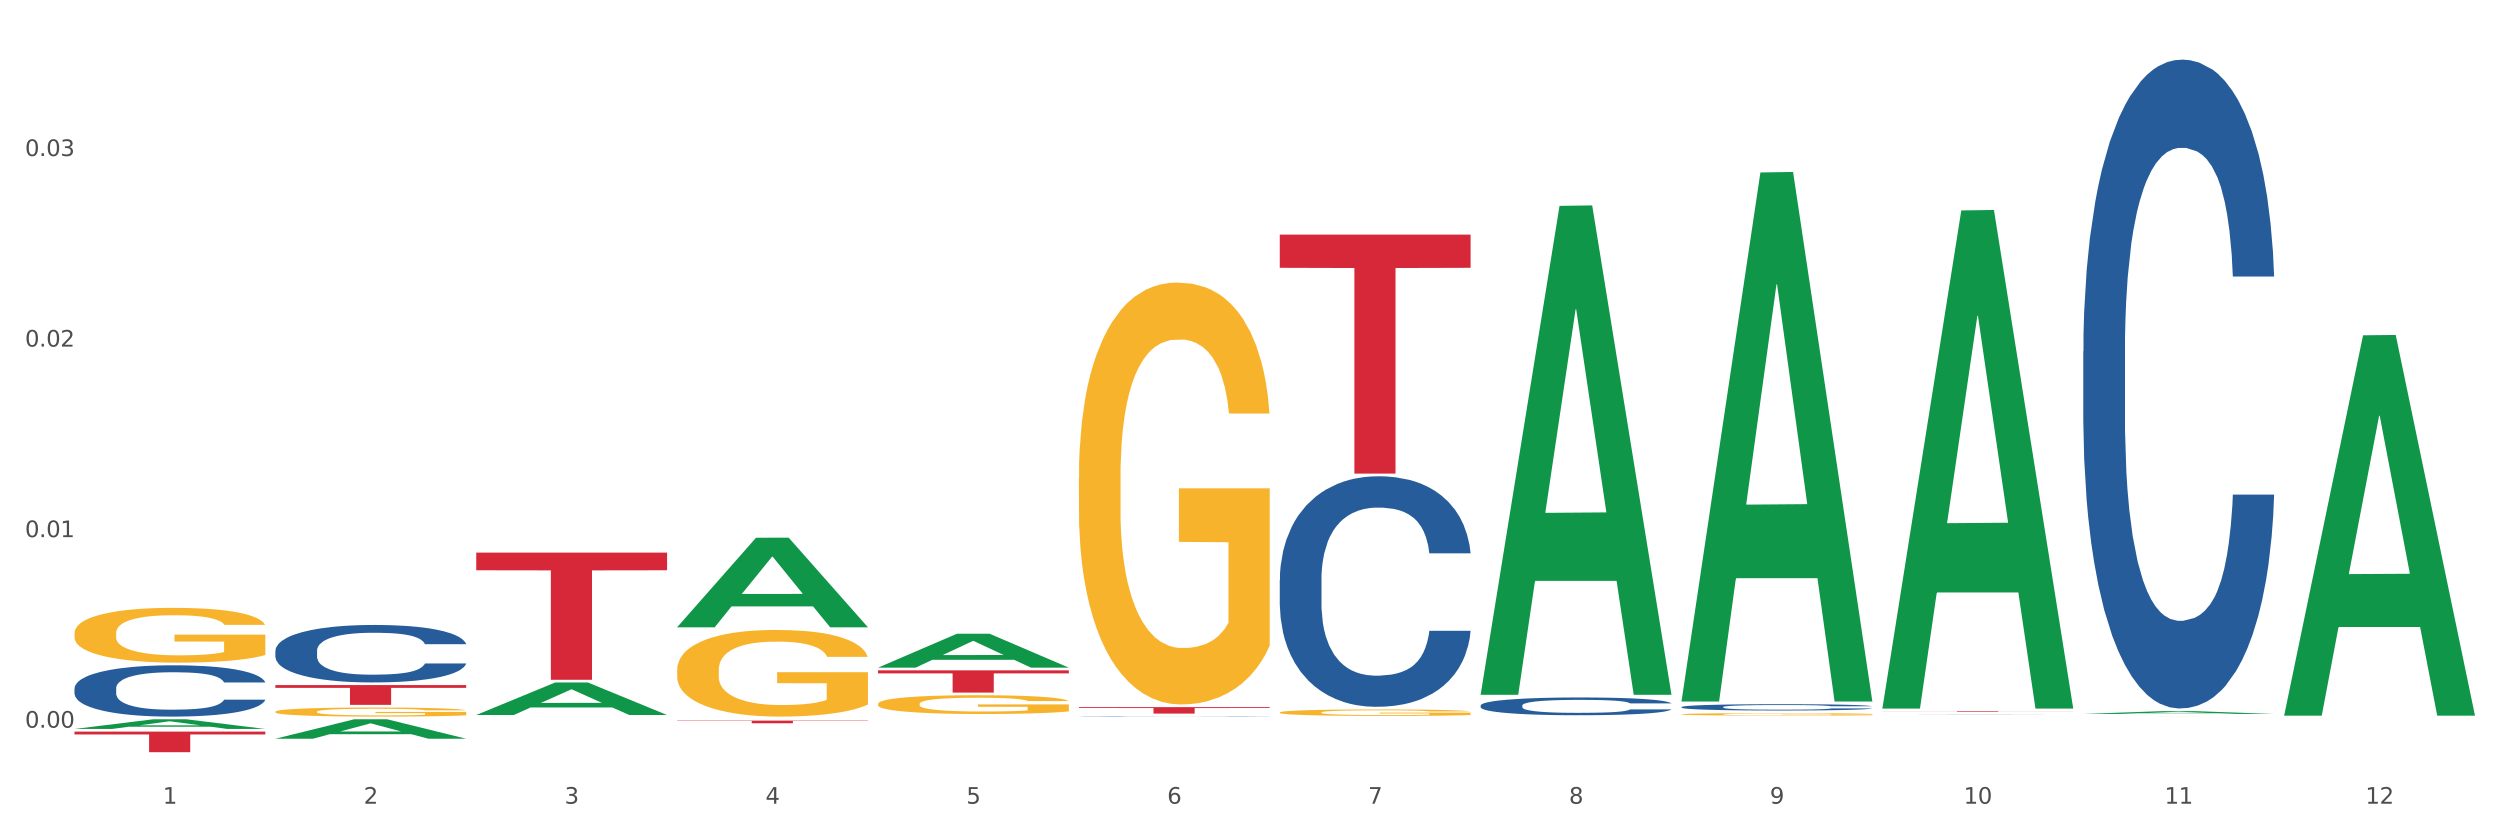
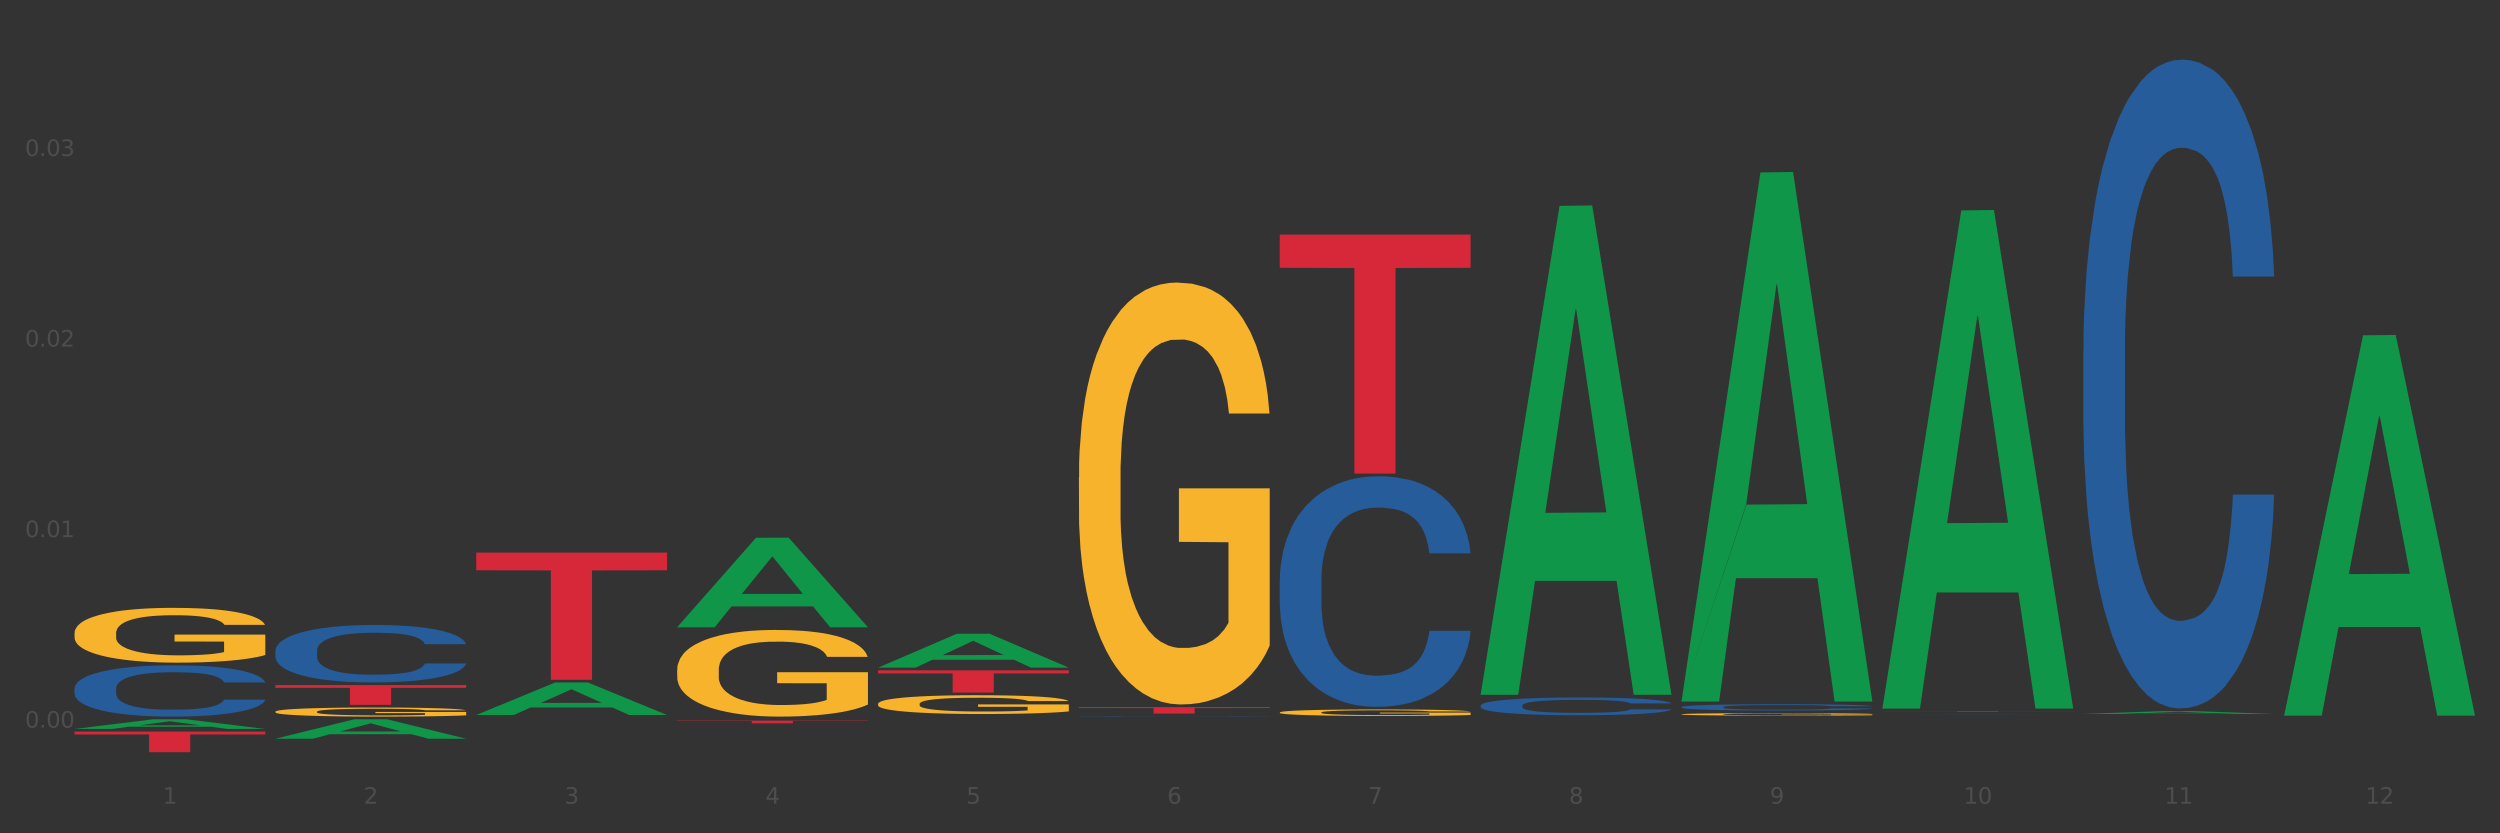
<svg xmlns="http://www.w3.org/2000/svg" xmlns:xlink="http://www.w3.org/1999/xlink" width="1080pt" height="360pt" viewBox="0 0 1080 360" version="1.1">
  <rect x="0" y="0" width="1080" height="360" fill="#333333" stroke="none" />
  <defs>
    <style type="text/css">*{stroke-linejoin: round; stroke-linecap: butt}</style>
  </defs>
  <g id="figure_1">
    <g id="patch_1">
-       <path d="M 0 360  L 1080 360  L 1080 0  L 0 0  z " style="fill: #ffffff; stroke: #ffffff; stroke-linejoin: miter" />
-     </g>
+       </g>
    <g id="axes_1">
      <g id="matplotlib.axis_1">
        <g id="xtick_1">
          <g id="text_1">
            <g style="fill: #4d4d4d" transform="translate(70.342 347.204) scale(0.096 -0.096)">
              <defs>
                <path id="DejaVuSans-31" d="M 794 531  L 1825 531  L 1825 4091  L 703 3866  L 703 4441  L 1819 4666  L 2450 4666  L 2450 531  L 3481 531  L 3481 0  L 794 0  L 794 531  z " transform="scale(0.016)" />
              </defs>
              <use xlink:href="#DejaVuSans-31" />
            </g>
          </g>
        </g>
        <g id="xtick_2">
          <g id="text_2">
            <g style="fill: #4d4d4d" transform="translate(157.122 347.204) scale(0.096 -0.096)">
              <defs>
                <path id="DejaVuSans-32" d="M 1228 531  L 3431 531  L 3431 0  L 469 0  L 469 531  Q 828 903 1448 1529  Q 2069 2156 2228 2338  Q 2531 2678 2651 2914  Q 2772 3150 2772 3378  Q 2772 3750 2511 3984  Q 2250 4219 1831 4219  Q 1534 4219 1204 4116  Q 875 4013 500 3803  L 500 4441  Q 881 4594 1212 4672  Q 1544 4750 1819 4750  Q 2544 4750 2975 4387  Q 3406 4025 3406 3419  Q 3406 3131 3298 2873  Q 3191 2616 2906 2266  Q 2828 2175 2409 1742  Q 1991 1309 1228 531  z " transform="scale(0.016)" />
              </defs>
              <use xlink:href="#DejaVuSans-32" />
            </g>
          </g>
        </g>
        <g id="xtick_3">
          <g id="text_3">
            <g style="fill: #4d4d4d" transform="translate(243.902 347.204) scale(0.096 -0.096)">
              <defs>
                <path id="DejaVuSans-33" d="M 2597 2516  Q 3050 2419 3304 2112  Q 3559 1806 3559 1356  Q 3559 666 3084 287  Q 2609 -91 1734 -91  Q 1441 -91 1130 -33  Q 819 25 488 141  L 488 750  Q 750 597 1062 519  Q 1375 441 1716 441  Q 2309 441 2620 675  Q 2931 909 2931 1356  Q 2931 1769 2642 2001  Q 2353 2234 1838 2234  L 1294 2234  L 1294 2753  L 1863 2753  Q 2328 2753 2575 2939  Q 2822 3125 2822 3475  Q 2822 3834 2567 4026  Q 2313 4219 1838 4219  Q 1578 4219 1281 4162  Q 984 4106 628 3988  L 628 4550  Q 988 4650 1302 4700  Q 1616 4750 1894 4750  Q 2613 4750 3031 4423  Q 3450 4097 3450 3541  Q 3450 3153 3228 2886  Q 3006 2619 2597 2516  z " transform="scale(0.016)" />
              </defs>
              <use xlink:href="#DejaVuSans-33" />
            </g>
          </g>
        </g>
        <g id="xtick_4">
          <g id="text_4">
            <g style="fill: #4d4d4d" transform="translate(330.683 347.204) scale(0.096 -0.096)">
              <defs>
                <path id="DejaVuSans-34" d="M 2419 4116  L 825 1625  L 2419 1625  L 2419 4116  z M 2253 4666  L 3047 4666  L 3047 1625  L 3713 1625  L 3713 1100  L 3047 1100  L 3047 0  L 2419 0  L 2419 1100  L 313 1100  L 313 1709  L 2253 4666  z " transform="scale(0.016)" />
              </defs>
              <use xlink:href="#DejaVuSans-34" />
            </g>
          </g>
        </g>
        <g id="xtick_5">
          <g id="text_5">
            <g style="fill: #4d4d4d" transform="translate(417.463 347.204) scale(0.096 -0.096)">
              <defs>
                <path id="DejaVuSans-35" d="M 691 4666  L 3169 4666  L 3169 4134  L 1269 4134  L 1269 2991  Q 1406 3038 1543 3061  Q 1681 3084 1819 3084  Q 2600 3084 3056 2656  Q 3513 2228 3513 1497  Q 3513 744 3044 326  Q 2575 -91 1722 -91  Q 1428 -91 1123 -41  Q 819 9 494 109  L 494 744  Q 775 591 1075 516  Q 1375 441 1709 441  Q 2250 441 2565 725  Q 2881 1009 2881 1497  Q 2881 1984 2565 2268  Q 2250 2553 1709 2553  Q 1456 2553 1204 2497  Q 953 2441 691 2322  L 691 4666  z " transform="scale(0.016)" />
              </defs>
              <use xlink:href="#DejaVuSans-35" />
            </g>
          </g>
        </g>
        <g id="xtick_6">
          <g id="text_6">
            <g style="fill: #4d4d4d" transform="translate(504.243 347.204) scale(0.096 -0.096)">
              <defs>
                <path id="DejaVuSans-36" d="M 2113 2584  Q 1688 2584 1439 2293  Q 1191 2003 1191 1497  Q 1191 994 1439 701  Q 1688 409 2113 409  Q 2538 409 2786 701  Q 3034 994 3034 1497  Q 3034 2003 2786 2293  Q 2538 2584 2113 2584  z M 3366 4563  L 3366 3988  Q 3128 4100 2886 4159  Q 2644 4219 2406 4219  Q 1781 4219 1451 3797  Q 1122 3375 1075 2522  Q 1259 2794 1537 2939  Q 1816 3084 2150 3084  Q 2853 3084 3261 2657  Q 3669 2231 3669 1497  Q 3669 778 3244 343  Q 2819 -91 2113 -91  Q 1303 -91 875 529  Q 447 1150 447 2328  Q 447 3434 972 4092  Q 1497 4750 2381 4750  Q 2619 4750 2861 4703  Q 3103 4656 3366 4563  z " transform="scale(0.016)" />
              </defs>
              <use xlink:href="#DejaVuSans-36" />
            </g>
          </g>
        </g>
        <g id="xtick_7">
          <g id="text_7">
            <g style="fill: #4d4d4d" transform="translate(591.024 347.204) scale(0.096 -0.096)">
              <defs>
                <path id="DejaVuSans-37" d="M 525 4666  L 3525 4666  L 3525 4397  L 1831 0  L 1172 0  L 2766 4134  L 525 4134  L 525 4666  z " transform="scale(0.016)" />
              </defs>
              <use xlink:href="#DejaVuSans-37" />
            </g>
          </g>
        </g>
        <g id="xtick_8">
          <g id="text_8">
            <g style="fill: #4d4d4d" transform="translate(677.804 347.204) scale(0.096 -0.096)">
              <defs>
                <path id="DejaVuSans-38" d="M 2034 2216  Q 1584 2216 1326 1975  Q 1069 1734 1069 1313  Q 1069 891 1326 650  Q 1584 409 2034 409  Q 2484 409 2743 651  Q 3003 894 3003 1313  Q 3003 1734 2745 1975  Q 2488 2216 2034 2216  z M 1403 2484  Q 997 2584 770 2862  Q 544 3141 544 3541  Q 544 4100 942 4425  Q 1341 4750 2034 4750  Q 2731 4750 3128 4425  Q 3525 4100 3525 3541  Q 3525 3141 3298 2862  Q 3072 2584 2669 2484  Q 3125 2378 3379 2068  Q 3634 1759 3634 1313  Q 3634 634 3220 271  Q 2806 -91 2034 -91  Q 1263 -91 848 271  Q 434 634 434 1313  Q 434 1759 690 2068  Q 947 2378 1403 2484  z M 1172 3481  Q 1172 3119 1398 2916  Q 1625 2713 2034 2713  Q 2441 2713 2670 2916  Q 2900 3119 2900 3481  Q 2900 3844 2670 4047  Q 2441 4250 2034 4250  Q 1625 4250 1398 4047  Q 1172 3844 1172 3481  z " transform="scale(0.016)" />
              </defs>
              <use xlink:href="#DejaVuSans-38" />
            </g>
          </g>
        </g>
        <g id="xtick_9">
          <g id="text_9">
            <g style="fill: #4d4d4d" transform="translate(764.584 347.204) scale(0.096 -0.096)">
              <defs>
                <path id="DejaVuSans-39" d="M 703 97  L 703 672  Q 941 559 1184 500  Q 1428 441 1663 441  Q 2288 441 2617 861  Q 2947 1281 2994 2138  Q 2813 1869 2534 1725  Q 2256 1581 1919 1581  Q 1219 1581 811 2004  Q 403 2428 403 3163  Q 403 3881 828 4315  Q 1253 4750 1959 4750  Q 2769 4750 3195 4129  Q 3622 3509 3622 2328  Q 3622 1225 3098 567  Q 2575 -91 1691 -91  Q 1453 -91 1209 -44  Q 966 3 703 97  z M 1959 2075  Q 2384 2075 2632 2365  Q 2881 2656 2881 3163  Q 2881 3666 2632 3958  Q 2384 4250 1959 4250  Q 1534 4250 1286 3958  Q 1038 3666 1038 3163  Q 1038 2656 1286 2365  Q 1534 2075 1959 2075  z " transform="scale(0.016)" />
              </defs>
              <use xlink:href="#DejaVuSans-39" />
            </g>
          </g>
        </g>
        <g id="xtick_10">
          <g id="text_10">
            <g style="fill: #4d4d4d" transform="translate(848.311 347.204) scale(0.096 -0.096)">
              <defs>
                <path id="DejaVuSans-30" d="M 2034 4250  Q 1547 4250 1301 3770  Q 1056 3291 1056 2328  Q 1056 1369 1301 889  Q 1547 409 2034 409  Q 2525 409 2770 889  Q 3016 1369 3016 2328  Q 3016 3291 2770 3770  Q 2525 4250 2034 4250  z M 2034 4750  Q 2819 4750 3233 4129  Q 3647 3509 3647 2328  Q 3647 1150 3233 529  Q 2819 -91 2034 -91  Q 1250 -91 836 529  Q 422 1150 422 2328  Q 422 3509 836 4129  Q 1250 4750 2034 4750  z " transform="scale(0.016)" />
              </defs>
              <use xlink:href="#DejaVuSans-31" />
              <use xlink:href="#DejaVuSans-30" transform="translate(63.623 0)" />
            </g>
          </g>
        </g>
        <g id="xtick_11">
          <g id="text_11">
            <g style="fill: #4d4d4d" transform="translate(935.091 347.204) scale(0.096 -0.096)">
              <use xlink:href="#DejaVuSans-31" />
              <use xlink:href="#DejaVuSans-31" transform="translate(63.623 0)" />
            </g>
          </g>
        </g>
        <g id="xtick_12">
          <g id="text_12">
            <g style="fill: #4d4d4d" transform="translate(1021.871 347.204) scale(0.096 -0.096)">
              <use xlink:href="#DejaVuSans-31" />
              <use xlink:href="#DejaVuSans-32" transform="translate(63.623 0)" />
            </g>
          </g>
        </g>
        <g id="xtick_13" />
        <g id="xtick_14" />
        <g id="xtick_15" />
        <g id="xtick_16" />
        <g id="xtick_17" />
        <g id="xtick_18" />
        <g id="xtick_19" />
        <g id="xtick_20" />
        <g id="xtick_21" />
        <g id="xtick_22" />
        <g id="xtick_23" />
      </g>
      <g id="matplotlib.axis_2">
        <g id="ytick_1">
          <g id="text_13">
            <g style="fill: #4d4d4d" transform="translate(10.8 314.362) scale(0.096 -0.096)">
              <defs>
                <path id="DejaVuSans-2e" d="M 684 794  L 1344 794  L 1344 0  L 684 0  L 684 794  z " transform="scale(0.016)" />
              </defs>
              <use xlink:href="#DejaVuSans-30" />
              <use xlink:href="#DejaVuSans-2e" transform="translate(63.623 0)" />
              <use xlink:href="#DejaVuSans-30" transform="translate(95.41 0)" />
              <use xlink:href="#DejaVuSans-30" transform="translate(159.033 0)" />
            </g>
          </g>
        </g>
        <g id="ytick_2">
          <g id="text_14">
            <g style="fill: #4d4d4d" transform="translate(10.8 232.044) scale(0.096 -0.096)">
              <use xlink:href="#DejaVuSans-30" />
              <use xlink:href="#DejaVuSans-2e" transform="translate(63.623 0)" />
              <use xlink:href="#DejaVuSans-30" transform="translate(95.41 0)" />
              <use xlink:href="#DejaVuSans-31" transform="translate(159.033 0)" />
            </g>
          </g>
        </g>
        <g id="ytick_3">
          <g id="text_15">
            <g style="fill: #4d4d4d" transform="translate(10.8 149.727) scale(0.096 -0.096)">
              <use xlink:href="#DejaVuSans-30" />
              <use xlink:href="#DejaVuSans-2e" transform="translate(63.623 0)" />
              <use xlink:href="#DejaVuSans-30" transform="translate(95.41 0)" />
              <use xlink:href="#DejaVuSans-32" transform="translate(159.033 0)" />
            </g>
          </g>
        </g>
        <g id="ytick_4">
          <g id="text_16">
            <g style="fill: #4d4d4d" transform="translate(10.8 67.409) scale(0.096 -0.096)">
              <use xlink:href="#DejaVuSans-30" />
              <use xlink:href="#DejaVuSans-2e" transform="translate(63.623 0)" />
              <use xlink:href="#DejaVuSans-30" transform="translate(95.41 0)" />
              <use xlink:href="#DejaVuSans-33" transform="translate(159.033 0)" />
            </g>
          </g>
        </g>
        <g id="ytick_5" />
        <g id="ytick_6" />
        <g id="ytick_7" />
        <g id="ytick_8" />
      </g>
      <g id="PolyCollection_1">
        <path d="M 32.175 314.904  L 32.26 314.901  L 66.256 310.719  L 80.365 310.715  L 114.616 314.912  L 98.298 314.912  L 90.904 313.935  L 55.803 313.935  L 55.548 313.951  L 48.408 314.912  L 32.175 314.912  L 32.175 314.904  L 60.222 313.351  L 86.484 313.348  L 73.481 311.609  L 73.311 311.601  L 73.141 311.613  L 60.137 313.348  L 60.222 313.351  L 32.175 314.904  z " clip-path="url(#pe66fe6436c)" style="fill: #109648" />
        <path d="M 726.418 305.436  L 726.515 305.433  L 726.515 305.363  L 726.807 305.268  L 727.879 305.093  L 729.244 304.96  L 731.582 304.805  L 732.849 304.74  L 734.506 304.667  L 737.917 304.55  L 741.815 304.45  L 744.543 304.394  L 746.589 304.359  L 751.17 304.297  L 753.801 304.269  L 756.529 304.247  L 758.868 304.232  L 762.766 304.214  L 765.884 304.207  L 769.49 304.204  L 772.511 304.207  L 776.506 304.217  L 782.353 304.247  L 784.594 304.264  L 787.615 304.294  L 790.734 304.334  L 793.267 304.374  L 796.191 304.432  L 799.212 304.507  L 802.135 304.602  L 804.181 304.69  L 805.838 304.783  L 807.3 304.895  L 808.372 305.018  L 808.859 305.12  L 791.026 305.12  L 790.539 305.028  L 789.564 304.928  L 788.59 304.86  L 787.518 304.805  L 785.861 304.742  L 784.399 304.702  L 781.963 304.655  L 779.722 304.625  L 777.87 304.607  L 775.629 304.592  L 770.854 304.577  L 767.443 304.577  L 765.3 304.582  L 762.668 304.595  L 760.427 304.612  L 757.796 304.642  L 755.75 304.675  L 753.703 304.717  L 752.534 304.747  L 750.78 304.803  L 749.61 304.848  L 748.051 304.925  L 747.174 304.98  L 745.615 305.123  L 744.933 305.228  L 744.641 305.301  L 744.446 305.381  L 744.446 305.771  L 745.03 305.947  L 745.518 306.022  L 746.297 306.107  L 747.759 306.217  L 749.903 306.325  L 752.144 306.402  L 753.996 306.45  L 755.75 306.485  L 757.504 306.512  L 759.648 306.537  L 761.402 306.552  L 764.033 306.567  L 767.151 306.575  L 769.587 306.575  L 774.557 306.562  L 776.798 306.55  L 778.942 306.532  L 781.281 306.505  L 783.133 306.475  L 784.205 306.452  L 785.959 306.405  L 787.323 306.355  L 788.492 306.297  L 789.272 306.247  L 790.149 306.172  L 790.831 306.087  L 791.026 306.042  L 808.859 306.042  L 808.469 306.132  L 807.787 306.219  L 806.423 306.337  L 805.351 306.405  L 803.694 306.487  L 801.94 306.557  L 799.504 306.635  L 797.263 306.693  L 794.924 306.743  L 792.39 306.788  L 787.81 306.85  L 786.154 306.868  L 782.645 306.898  L 779.917 306.915  L 775.921 306.933  L 771.829 306.943  L 767.541 306.945  L 763.74 306.94  L 759.55 306.925  L 756.919 306.91  L 753.996 306.888  L 750.585 306.853  L 747.369 306.81  L 744.348 306.76  L 741.522 306.703  L 738.891 306.637  L 735.48 306.53  L 732.947 306.425  L 731.095 306.327  L 729.828 306.244  L 728.562 306.139  L 727.879 306.067  L 726.807 305.891  L 726.418 305.729  L 726.418 305.436  z " clip-path="url(#pe66fe6436c)" style="fill: #255c99" />
        <path d="M 639.637 304.755  L 639.735 304.748  L 639.735 304.552  L 640.027 304.285  L 641.099 303.794  L 642.463 303.423  L 644.802 302.988  L 646.069 302.806  L 647.726 302.603  L 651.136 302.273  L 655.034 301.993  L 657.763 301.838  L 659.809 301.74  L 664.389 301.565  L 667.02 301.488  L 669.749 301.425  L 672.088 301.383  L 675.986 301.334  L 679.104 301.313  L 682.71 301.306  L 685.73 301.313  L 689.726 301.341  L 695.573 301.425  L 697.814 301.474  L 700.835 301.558  L 703.953 301.67  L 706.487 301.782  L 709.41 301.944  L 712.431 302.154  L 715.355 302.42  L 717.401 302.666  L 719.058 302.925  L 720.519 303.241  L 721.591 303.584  L 722.079 303.872  L 704.246 303.872  L 703.758 303.612  L 702.784 303.332  L 701.809 303.142  L 700.737 302.988  L 699.081 302.813  L 697.619 302.701  L 695.183 302.568  L 692.942 302.483  L 691.09 302.434  L 688.849 302.392  L 684.074 302.35  L 680.663 302.35  L 678.519 302.364  L 675.888 302.399  L 673.647 302.448  L 671.016 302.532  L 668.969 302.624  L 666.923 302.743  L 665.754 302.827  L 663.999 302.981  L 662.83 303.107  L 661.271 303.325  L 660.394 303.479  L 658.835 303.879  L 658.153 304.173  L 657.86 304.376  L 657.665 304.601  L 657.665 305.694  L 658.25 306.185  L 658.737 306.395  L 659.517 306.634  L 660.979 306.942  L 663.122 307.244  L 665.364 307.461  L 667.215 307.594  L 668.969 307.692  L 670.723 307.769  L 672.867 307.84  L 674.621 307.882  L 677.252 307.924  L 680.371 307.945  L 682.807 307.945  L 687.777 307.91  L 690.018 307.875  L 692.162 307.826  L 694.501 307.748  L 696.352 307.664  L 697.424 307.601  L 699.178 307.468  L 700.543 307.328  L 701.712 307.167  L 702.492 307.026  L 703.369 306.816  L 704.051 306.578  L 704.246 306.451  L 722.079 306.451  L 721.689 306.704  L 721.007 306.949  L 719.642 307.279  L 718.571 307.468  L 716.914 307.699  L 715.16 307.896  L 712.724 308.113  L 710.482 308.274  L 708.144 308.414  L 705.61 308.541  L 701.03 308.716  L 699.373 308.765  L 695.865 308.849  L 693.136 308.898  L 689.141 308.947  L 685.048 308.975  L 680.761 308.982  L 676.96 308.968  L 672.77 308.926  L 670.139 308.884  L 667.215 308.821  L 663.805 308.723  L 660.589 308.604  L 657.568 308.464  L 654.742 308.302  L 652.111 308.12  L 648.7 307.819  L 646.166 307.524  L 644.315 307.251  L 643.048 307.019  L 641.781 306.725  L 641.099 306.522  L 640.027 306.031  L 639.637 305.575  L 639.637 304.755  z " clip-path="url(#pe66fe6436c)" style="fill: #255c99" />
        <path d="M 552.857 250.497  L 552.954 250.406  L 552.954 247.859  L 553.247 244.403  L 554.319 238.036  L 555.683 233.215  L 558.022 227.576  L 559.289 225.211  L 560.945 222.573  L 564.356 218.298  L 568.254 214.66  L 570.982 212.659  L 573.029 211.385  L 577.609 209.111  L 580.24 208.111  L 582.969 207.292  L 585.307 206.746  L 589.205 206.11  L 592.324 205.837  L 595.929 205.746  L 598.95 205.837  L 602.945 206.2  L 608.792 207.292  L 611.034 207.929  L 614.055 209.02  L 617.173 210.476  L 619.707 211.931  L 622.63 214.023  L 625.651 216.752  L 628.574 220.208  L 630.621 223.392  L 632.277 226.757  L 633.739 230.85  L 634.811 235.307  L 635.298 239.037  L 617.465 239.037  L 616.978 235.671  L 616.004 232.033  L 615.029 229.577  L 613.957 227.576  L 612.301 225.302  L 610.839 223.846  L 608.403 222.118  L 606.161 221.027  L 604.31 220.39  L 602.068 219.844  L 597.293 219.299  L 593.883 219.299  L 591.739 219.48  L 589.108 219.935  L 586.866 220.572  L 584.235 221.663  L 582.189 222.846  L 580.143 224.392  L 578.973 225.484  L 577.219 227.485  L 576.05 229.122  L 574.491 231.942  L 573.614 233.943  L 572.054 239.127  L 571.372 242.948  L 571.08 245.586  L 570.885 248.496  L 570.885 262.686  L 571.47 269.053  L 571.957 271.782  L 572.736 274.874  L 574.198 278.876  L 576.342 282.788  L 578.583 285.607  L 580.435 287.335  L 582.189 288.609  L 583.943 289.609  L 586.087 290.519  L 587.841 291.065  L 590.472 291.611  L 593.59 291.883  L 596.027 291.883  L 600.997 291.429  L 603.238 290.974  L 605.382 290.337  L 607.72 289.337  L 609.572 288.245  L 610.644 287.426  L 612.398 285.698  L 613.762 283.879  L 614.932 281.787  L 615.711 279.968  L 616.588 277.239  L 617.27 274.146  L 617.465 272.509  L 635.298 272.509  L 634.909 275.784  L 634.226 278.967  L 632.862 283.242  L 631.79 285.698  L 630.134 288.7  L 628.379 291.247  L 625.943 294.066  L 623.702 296.158  L 621.363 297.978  L 618.83 299.615  L 614.249 301.889  L 612.593 302.526  L 609.085 303.617  L 606.356 304.254  L 602.361 304.89  L 598.268 305.254  L 593.98 305.345  L 590.18 305.163  L 585.989 304.618  L 583.358 304.072  L 580.435 303.253  L 577.024 301.98  L 573.808 300.434  L 570.788 298.614  L 567.962 296.522  L 565.33 294.157  L 561.92 290.246  L 559.386 286.426  L 557.535 282.879  L 556.268 279.877  L 555.001 276.057  L 554.319 273.419  L 553.247 267.052  L 552.857 261.139  L 552.857 250.497  z " clip-path="url(#pe66fe6436c)" style="fill: #255c99" />
        <path d="M 466.077 309.488  L 466.174 309.488  L 466.174 309.484  L 466.466 309.479  L 467.538 309.468  L 468.903 309.461  L 471.241 309.452  L 472.508 309.448  L 474.165 309.444  L 477.576 309.437  L 481.474 309.432  L 484.202 309.428  L 486.248 309.426  L 490.829 309.423  L 493.46 309.421  L 496.188 309.42  L 498.527 309.419  L 502.425 309.418  L 505.543 309.418  L 509.149 309.417  L 512.17 309.418  L 516.165 309.418  L 522.012 309.42  L 524.253 309.421  L 527.274 309.423  L 530.393 309.425  L 532.926 309.427  L 535.85 309.431  L 538.871 309.435  L 541.794 309.44  L 543.84 309.445  L 545.497 309.451  L 546.959 309.457  L 548.031 309.464  L 548.518 309.47  L 530.685 309.47  L 530.198 309.465  L 529.223 309.459  L 528.249 309.455  L 527.177 309.452  L 525.52 309.448  L 524.058 309.446  L 521.622 309.443  L 519.381 309.442  L 517.529 309.441  L 515.288 309.44  L 510.513 309.439  L 507.102 309.439  L 504.959 309.439  L 502.327 309.44  L 500.086 309.441  L 497.455 309.443  L 495.409 309.444  L 493.362 309.447  L 492.193 309.449  L 490.439 309.452  L 489.269 309.454  L 487.71 309.459  L 486.833 309.462  L 485.274 309.47  L 484.592 309.476  L 484.3 309.48  L 484.105 309.485  L 484.105 309.507  L 484.689 309.517  L 485.177 309.522  L 485.956 309.527  L 487.418 309.533  L 489.562 309.539  L 491.803 309.544  L 493.655 309.546  L 495.409 309.548  L 497.163 309.55  L 499.307 309.551  L 501.061 309.552  L 503.692 309.553  L 506.81 309.554  L 509.246 309.554  L 514.216 309.553  L 516.457 309.552  L 518.601 309.551  L 520.94 309.55  L 522.792 309.548  L 523.864 309.546  L 525.618 309.544  L 526.982 309.541  L 528.151 309.538  L 528.931 309.535  L 529.808 309.53  L 530.49 309.526  L 530.685 309.523  L 548.518 309.523  L 548.128 309.528  L 547.446 309.533  L 546.082 309.54  L 545.01 309.544  L 543.353 309.548  L 541.599 309.553  L 539.163 309.557  L 536.922 309.56  L 534.583 309.563  L 532.049 309.566  L 527.469 309.569  L 525.813 309.57  L 522.304 309.572  L 519.576 309.573  L 515.58 309.574  L 511.488 309.575  L 507.2 309.575  L 503.399 309.575  L 499.209 309.574  L 496.578 309.573  L 493.655 309.571  L 490.244 309.569  L 487.028 309.567  L 484.007 309.564  L 481.181 309.561  L 478.55 309.557  L 475.139 309.551  L 472.606 309.545  L 470.754 309.539  L 469.487 309.535  L 468.221 309.529  L 467.538 309.524  L 466.466 309.514  L 466.077 309.505  L 466.077 309.488  z " clip-path="url(#pe66fe6436c)" style="fill: #255c99" />
        <path d="M 118.955 281.14  L 119.053 281.117  L 119.053 280.482  L 119.345 279.62  L 120.417 278.032  L 121.781 276.83  L 124.12 275.424  L 125.387 274.834  L 127.044 274.176  L 130.454 273.11  L 134.352 272.203  L 137.081 271.704  L 139.127 271.386  L 143.707 270.819  L 146.338 270.57  L 149.067 270.366  L 151.406 270.229  L 155.304 270.071  L 158.422 270.003  L 162.028 269.98  L 165.048 270.003  L 169.044 270.093  L 174.891 270.366  L 177.132 270.524  L 180.153 270.797  L 183.271 271.159  L 185.805 271.522  L 188.728 272.044  L 191.749 272.725  L 194.673 273.587  L 196.719 274.38  L 198.376 275.22  L 199.837 276.24  L 200.909 277.352  L 201.397 278.282  L 183.564 278.282  L 183.076 277.443  L 182.102 276.535  L 181.127 275.923  L 180.055 275.424  L 178.399 274.857  L 176.937 274.494  L 174.501 274.063  L 172.26 273.791  L 170.408 273.632  L 168.167 273.496  L 163.392 273.36  L 159.981 273.36  L 157.837 273.405  L 155.206 273.518  L 152.965 273.677  L 150.334 273.949  L 148.287 274.244  L 146.241 274.63  L 145.071 274.902  L 143.317 275.401  L 142.148 275.809  L 140.589 276.513  L 139.712 277.012  L 138.153 278.304  L 137.471 279.257  L 137.178 279.915  L 136.983 280.641  L 136.983 284.179  L 137.568 285.767  L 138.055 286.448  L 138.835 287.219  L 140.297 288.217  L 142.44 289.192  L 144.682 289.895  L 146.533 290.326  L 148.287 290.644  L 150.041 290.893  L 152.185 291.12  L 153.939 291.256  L 156.57 291.392  L 159.689 291.46  L 162.125 291.46  L 167.095 291.347  L 169.336 291.234  L 171.48 291.075  L 173.819 290.825  L 175.67 290.553  L 176.742 290.349  L 178.496 289.918  L 179.861 289.464  L 181.03 288.943  L 181.81 288.489  L 182.687 287.809  L 183.369 287.037  L 183.564 286.629  L 201.397 286.629  L 201.007 287.446  L 200.325 288.239  L 198.96 289.306  L 197.889 289.918  L 196.232 290.667  L 194.478 291.302  L 192.042 292.005  L 189.8 292.526  L 187.462 292.98  L 184.928 293.388  L 180.348 293.955  L 178.691 294.114  L 175.183 294.386  L 172.454 294.545  L 168.459 294.704  L 164.366 294.795  L 160.079 294.817  L 156.278 294.772  L 152.088 294.636  L 149.457 294.5  L 146.533 294.296  L 143.123 293.978  L 139.907 293.593  L 136.886 293.139  L 134.06 292.617  L 131.429 292.027  L 128.018 291.052  L 125.484 290.099  L 123.633 289.215  L 122.366 288.466  L 121.099 287.514  L 120.417 286.856  L 119.345 285.268  L 118.955 283.794  L 118.955 281.14  z " clip-path="url(#pe66fe6436c)" style="fill: #255c99" />
        <path d="M 32.175 297.368  L 32.272 297.348  L 32.272 296.781  L 32.565 296.011  L 33.637 294.594  L 35.001 293.521  L 37.34 292.266  L 38.607 291.74  L 40.263 291.153  L 43.674 290.202  L 47.572 289.392  L 50.3 288.946  L 52.347 288.663  L 56.927 288.157  L 59.558 287.934  L 62.287 287.752  L 64.625 287.631  L 68.523 287.489  L 71.642 287.428  L 75.247 287.408  L 78.268 287.428  L 82.263 287.509  L 88.11 287.752  L 90.352 287.894  L 93.373 288.137  L 96.491 288.461  L 99.025 288.784  L 101.948 289.25  L 104.969 289.857  L 107.892 290.627  L 109.939 291.335  L 111.595 292.084  L 113.057 292.995  L 114.129 293.987  L 114.616 294.817  L 96.783 294.817  L 96.296 294.068  L 95.322 293.258  L 94.347 292.712  L 93.275 292.266  L 91.619 291.76  L 90.157 291.436  L 87.721 291.052  L 85.479 290.809  L 83.628 290.667  L 81.386 290.546  L 76.611 290.424  L 73.201 290.424  L 71.057 290.465  L 68.426 290.566  L 66.184 290.708  L 63.553 290.951  L 61.507 291.214  L 59.461 291.558  L 58.291 291.801  L 56.537 292.246  L 55.368 292.611  L 53.809 293.238  L 52.932 293.683  L 51.372 294.837  L 50.69 295.688  L 50.398 296.275  L 50.203 296.922  L 50.203 300.08  L 50.788 301.498  L 51.275 302.105  L 52.054 302.793  L 53.516 303.684  L 55.66 304.554  L 57.901 305.182  L 59.753 305.567  L 61.507 305.85  L 63.261 306.073  L 65.405 306.275  L 67.159 306.397  L 69.79 306.518  L 72.908 306.579  L 75.345 306.579  L 80.314 306.477  L 82.556 306.376  L 84.7 306.235  L 87.038 306.012  L 88.89 305.769  L 89.962 305.587  L 91.716 305.202  L 93.08 304.797  L 94.25 304.332  L 95.029 303.927  L 95.906 303.319  L 96.588 302.631  L 96.783 302.267  L 114.616 302.267  L 114.227 302.996  L 113.544 303.704  L 112.18 304.656  L 111.108 305.202  L 109.452 305.87  L 107.697 306.437  L 105.261 307.065  L 103.02 307.53  L 100.681 307.935  L 98.148 308.299  L 93.567 308.806  L 91.911 308.947  L 88.403 309.19  L 85.674 309.332  L 81.679 309.474  L 77.586 309.555  L 73.298 309.575  L 69.498 309.534  L 65.307 309.413  L 62.676 309.291  L 59.753 309.109  L 56.342 308.826  L 53.126 308.482  L 50.105 308.077  L 47.279 307.611  L 44.648 307.085  L 41.238 306.214  L 38.704 305.364  L 36.853 304.575  L 35.586 303.907  L 34.319 303.056  L 33.637 302.469  L 32.565 301.052  L 32.175 299.736  L 32.175 297.368  z " clip-path="url(#pe66fe6436c)" style="fill: #255c99" />
        <path d="M 32.175 316.052  L 114.616 316.052  L 114.616 317.289  L 82.187 317.297  L 82.187 324.95  L 64.409 324.95  L 64.409 317.297  L 32.175 317.289  L 32.175 316.061  L 32.175 316.052  z " clip-path="url(#pe66fe6436c)" style="fill: #d62839" />
        <path d="M 118.955 295.957  L 201.397 295.957  L 201.397 297.146  L 168.967 297.154  L 168.967 304.513  L 151.189 304.513  L 151.189 297.154  L 118.955 297.146  L 118.955 295.965  L 118.955 295.957  z " clip-path="url(#pe66fe6436c)" style="fill: #d62839" />
        <path d="M 205.736 238.718  L 288.177 238.718  L 288.177 246.356  L 255.747 246.407  L 255.747 293.681  L 237.97 293.681  L 237.97 246.407  L 205.736 246.356  L 205.736 238.769  L 205.736 238.718  z " clip-path="url(#pe66fe6436c)" style="fill: #d62839" />
        <path d="M 292.516 311.287  L 374.957 311.287  L 374.957 311.447  L 342.528 311.448  L 342.528 312.437  L 324.75 312.437  L 324.75 311.448  L 292.516 311.447  L 292.516 311.288  L 292.516 311.287  z " clip-path="url(#pe66fe6436c)" style="fill: #d62839" />
        <path d="M 379.296 289.577  L 461.738 289.577  L 461.738 290.914  L 429.308 290.923  L 429.308 299.194  L 411.531 299.194  L 411.531 290.923  L 379.296 290.914  L 379.296 289.586  L 379.296 289.577  z " clip-path="url(#pe66fe6436c)" style="fill: #d62839" />
        <path d="M 466.077 305.48  L 548.518 305.48  L 548.518 305.869  L 516.088 305.871  L 516.088 308.278  L 498.311 308.278  L 498.311 305.871  L 466.077 305.869  L 466.077 305.482  L 466.077 305.48  z " clip-path="url(#pe66fe6436c)" style="fill: #d62839" />
        <path d="M 552.857 101.345  L 635.298 101.345  L 635.298 115.695  L 602.869 115.792  L 602.869 204.606  L 585.091 204.606  L 585.091 115.792  L 552.857 115.695  L 552.857 101.442  L 552.857 101.345  z " clip-path="url(#pe66fe6436c)" style="fill: #d62839" />
        <path d="M 813.198 307.247  L 895.639 307.247  L 895.639 307.285  L 863.21 307.285  L 863.21 307.521  L 845.432 307.521  L 845.432 307.285  L 813.198 307.285  L 813.198 307.247  L 813.198 307.247  z " clip-path="url(#pe66fe6436c)" style="fill: #d62839" />
        <path d="M 899.978 309.556  L 982.42 309.556  L 982.42 309.559  L 949.99 309.559  L 949.99 309.573  L 932.213 309.573  L 932.213 309.559  L 899.978 309.559  L 899.978 309.556  L 899.978 309.556  z " clip-path="url(#pe66fe6436c)" style="fill: #d62839" />
        <path d="M 813.198 308.676  L 813.295 308.676  L 813.295 308.675  L 813.588 308.674  L 814.66 308.672  L 816.024 308.67  L 818.363 308.668  L 819.63 308.668  L 821.286 308.667  L 824.697 308.665  L 828.595 308.664  L 831.323 308.663  L 833.37 308.663  L 837.95 308.662  L 840.581 308.662  L 843.31 308.662  L 845.648 308.661  L 849.546 308.661  L 852.665 308.661  L 856.27 308.661  L 859.291 308.661  L 863.286 308.661  L 869.133 308.662  L 871.375 308.662  L 874.396 308.662  L 877.514 308.663  L 880.048 308.663  L 882.971 308.664  L 885.992 308.665  L 888.915 308.666  L 890.962 308.667  L 892.618 308.668  L 894.08 308.669  L 895.152 308.671  L 895.639 308.672  L 877.806 308.672  L 877.319 308.671  L 876.345 308.67  L 875.37 308.669  L 874.298 308.668  L 872.642 308.668  L 871.18 308.667  L 868.744 308.667  L 866.502 308.666  L 864.651 308.666  L 862.409 308.666  L 857.634 308.666  L 854.224 308.666  L 852.08 308.666  L 849.449 308.666  L 847.207 308.666  L 844.576 308.666  L 842.53 308.667  L 840.484 308.667  L 839.314 308.668  L 837.56 308.668  L 836.391 308.669  L 834.832 308.67  L 833.955 308.67  L 832.395 308.672  L 831.713 308.673  L 831.421 308.674  L 831.226 308.675  L 831.226 308.68  L 831.811 308.682  L 832.298 308.683  L 833.077 308.684  L 834.539 308.685  L 836.683 308.687  L 838.924 308.687  L 840.776 308.688  L 842.53 308.688  L 844.284 308.689  L 846.428 308.689  L 848.182 308.689  L 850.813 308.689  L 853.931 308.689  L 856.368 308.689  L 861.338 308.689  L 863.579 308.689  L 865.723 308.689  L 868.061 308.689  L 869.913 308.688  L 870.985 308.688  L 872.739 308.687  L 874.103 308.687  L 875.273 308.686  L 876.052 308.686  L 876.929 308.685  L 877.611 308.684  L 877.806 308.683  L 895.639 308.683  L 895.25 308.684  L 894.567 308.685  L 893.203 308.687  L 892.131 308.687  L 890.475 308.688  L 888.72 308.689  L 886.284 308.69  L 884.043 308.691  L 881.704 308.691  L 879.171 308.692  L 874.59 308.693  L 872.934 308.693  L 869.426 308.693  L 866.697 308.694  L 862.702 308.694  L 858.609 308.694  L 854.321 308.694  L 850.521 308.694  L 846.33 308.694  L 843.699 308.694  L 840.776 308.693  L 837.365 308.693  L 834.149 308.692  L 831.129 308.692  L 828.303 308.691  L 825.671 308.69  L 822.261 308.689  L 819.727 308.688  L 817.876 308.687  L 816.609 308.686  L 815.342 308.684  L 814.66 308.683  L 813.588 308.681  L 813.198 308.679  L 813.198 308.676  z " clip-path="url(#pe66fe6436c)" style="fill: #255c99" />
        <path d="M 899.978 151.707  L 900.076 151.451  L 900.076 144.283  L 900.368 134.555  L 901.44 116.636  L 902.804 103.069  L 905.143 87.197  L 906.41 80.541  L 908.067 73.118  L 911.477 61.086  L 915.375 50.847  L 918.104 45.215  L 920.15 41.631  L 924.73 35.231  L 927.361 32.415  L 930.09 30.111  L 932.429 28.575  L 936.327 26.783  L 939.445 26.015  L 943.051 25.759  L 946.071 26.015  L 950.067 27.039  L 955.914 30.111  L 958.155 31.903  L 961.176 34.975  L 964.294 39.071  L 966.828 43.167  L 969.751 49.055  L 972.772 56.734  L 975.696 66.462  L 977.742 75.422  L 979.399 84.893  L 980.86 96.413  L 981.932 108.956  L 982.42 119.452  L 964.587 119.452  L 964.099 109.98  L 963.125 99.741  L 962.15 92.829  L 961.078 87.197  L 959.422 80.797  L 957.96 76.702  L 955.524 71.838  L 953.283 68.766  L 951.431 66.974  L 949.19 65.438  L 944.415 63.902  L 941.004 63.902  L 938.86 64.414  L 936.229 65.694  L 933.988 67.486  L 931.357 70.558  L 929.31 73.886  L 927.264 78.238  L 926.095 81.309  L 924.34 86.941  L 923.171 91.549  L 921.612 99.485  L 920.735 105.117  L 919.176 119.708  L 918.494 130.46  L 918.201 137.883  L 918.006 146.075  L 918.006 186.01  L 918.591 203.929  L 919.078 211.609  L 919.858 220.312  L 921.32 231.576  L 923.463 242.583  L 925.705 250.519  L 927.556 255.383  L 929.31 258.967  L 931.064 261.783  L 933.208 264.343  L 934.962 265.879  L 937.593 267.414  L 940.712 268.182  L 943.148 268.182  L 948.118 266.902  L 950.359 265.623  L 952.503 263.831  L 954.842 261.015  L 956.693 257.943  L 957.765 255.639  L 959.519 250.775  L 960.884 245.655  L 962.053 239.767  L 962.833 234.648  L 963.71 226.968  L 964.392 218.264  L 964.587 213.656  L 982.42 213.656  L 982.03 222.872  L 981.348 231.832  L 979.983 243.863  L 978.912 250.775  L 977.255 259.223  L 975.501 266.39  L 973.065 274.326  L 970.823 280.214  L 968.485 285.334  L 965.951 289.942  L 961.371 296.341  L 959.714 298.133  L 956.206 301.205  L 953.477 302.997  L 949.482 304.789  L 945.389 305.813  L 941.102 306.069  L 937.301 305.557  L 933.111 304.021  L 930.48 302.485  L 927.556 300.181  L 924.146 296.597  L 920.93 292.246  L 917.909 287.126  L 915.083 281.238  L 912.452 274.582  L 909.041 263.575  L 906.507 252.823  L 904.656 242.839  L 903.389 234.392  L 902.122 223.64  L 901.44 216.216  L 900.368 198.297  L 899.978 181.658  L 899.978 151.707  z " clip-path="url(#pe66fe6436c)" style="fill: #255c99" />
        <path d="M 32.175 273.533  L 32.272 273.511  L 32.272 272.733  L 32.467 272.062  L 33.44 270.441  L 34.9 269.1  L 35.971 268.387  L 37.042 267.803  L 38.307 267.219  L 39.864 266.613  L 42.687 265.727  L 44.439 265.273  L 46.58 264.797  L 50.474 264.105  L 53.296 263.716  L 56.216 263.392  L 60.986 263.003  L 64.1 262.83  L 67.41 262.7  L 71.4 262.613  L 74.418 262.592  L 81.036 262.657  L 86.682 262.851  L 89.407 263.003  L 92.911 263.262  L 94.76 263.435  L 97.778 263.781  L 100.892 264.235  L 103.034 264.624  L 106.246 265.359  L 108.679 266.095  L 110.918 267.003  L 112.086 267.63  L 112.962 268.214  L 113.74 268.884  L 114.519 269.943  L 96.999 269.943  L 96.318 269.187  L 95.247 268.473  L 93.69 267.781  L 92.327 267.349  L 89.991 266.808  L 87.85 266.462  L 85.611 266.203  L 82.886 265.986  L 80.744 265.878  L 77.727 265.792  L 71.79 265.813  L 67.799 265.986  L 65.074 266.203  L 63.322 266.397  L 61.764 266.613  L 60.012 266.916  L 57.968 267.37  L 56.508 267.781  L 55.048 268.3  L 53.88 268.819  L 52.81 269.424  L 51.934 270.073  L 51.252 270.743  L 50.668 271.565  L 50.182 272.927  L 50.182 275.889  L 50.376 276.56  L 50.863 277.446  L 51.447 278.116  L 52.42 278.917  L 53.296 279.457  L 54.951 280.235  L 56.8 280.884  L 58.26 281.295  L 59.72 281.641  L 62.251 282.117  L 65.074 282.506  L 67.507 282.744  L 70.816 282.96  L 73.055 283.046  L 75.002 283.09  L 79.771 283.09  L 83.178 283.025  L 86.974 282.873  L 89.894 282.679  L 92.327 282.441  L 95.052 282.052  L 96.804 281.684  L 96.804 277.165  L 75.391 277.143  L 75.391 274.138  L 114.616 274.138  L 114.616 282.96  L 112.962 283.414  L 111.112 283.825  L 109.166 284.192  L 106.246 284.646  L 102.742 285.079  L 99.627 285.382  L 96.318 285.641  L 92.424 285.879  L 87.363 286.095  L 84.248 286.182  L 80.355 286.246  L 75.78 286.268  L 71.79 286.225  L 67.896 286.117  L 63.808 285.922  L 59.818 285.641  L 56.8 285.36  L 53.783 285.014  L 50.571 284.56  L 48.04 284.127  L 46.094 283.738  L 43.952 283.241  L 41.616 282.592  L 39.864 282.008  L 38.307 281.403  L 36.652 280.625  L 35.484 279.954  L 34.316 279.111  L 33.635 278.484  L 32.856 277.511  L 32.272 276.149  L 32.175 273.533  z " clip-path="url(#pe66fe6436c)" style="fill: #f7b32b" />
        <path d="M 292.516 289.437  L 292.613 289.403  L 292.613 288.172  L 292.808 287.112  L 293.781 284.548  L 295.241 282.428  L 296.312 281.3  L 297.383 280.377  L 298.648 279.453  L 300.205 278.496  L 303.028 277.094  L 304.78 276.376  L 306.921 275.624  L 310.815 274.53  L 313.637 273.915  L 316.557 273.402  L 321.327 272.786  L 324.441 272.513  L 327.751 272.308  L 331.741 272.171  L 334.759 272.137  L 341.377 272.239  L 347.023 272.547  L 349.748 272.786  L 353.252 273.197  L 355.101 273.47  L 358.119 274.017  L 361.233 274.735  L 363.375 275.351  L 366.587 276.513  L 369.02 277.675  L 371.259 279.111  L 372.427 280.103  L 373.303 281.026  L 374.081 282.086  L 374.86 283.761  L 357.34 283.761  L 356.659 282.565  L 355.588 281.436  L 354.031 280.342  L 352.668 279.659  L 350.332 278.804  L 348.191 278.257  L 345.952 277.846  L 343.227 277.505  L 341.085 277.334  L 338.068 277.197  L 332.131 277.231  L 328.14 277.505  L 325.415 277.846  L 323.663 278.154  L 322.105 278.496  L 320.353 278.975  L 318.309 279.693  L 316.849 280.342  L 315.389 281.163  L 314.221 281.983  L 313.151 282.941  L 312.275 283.966  L 311.593 285.026  L 311.009 286.326  L 310.523 288.48  L 310.523 293.164  L 310.717 294.223  L 311.204 295.625  L 311.788 296.685  L 312.761 297.95  L 313.637 298.805  L 315.292 300.036  L 317.141 301.061  L 318.601 301.711  L 320.061 302.258  L 322.592 303.01  L 325.415 303.626  L 327.848 304.002  L 331.157 304.344  L 333.396 304.48  L 335.343 304.549  L 340.112 304.549  L 343.519 304.446  L 347.315 304.207  L 350.235 303.899  L 352.668 303.523  L 355.393 302.908  L 357.145 302.327  L 357.145 295.181  L 335.732 295.147  L 335.732 290.394  L 374.957 290.394  L 374.957 304.344  L 373.303 305.062  L 371.453 305.711  L 369.507 306.293  L 366.587 307.011  L 363.083 307.694  L 359.968 308.173  L 356.659 308.583  L 352.765 308.959  L 347.704 309.301  L 344.589 309.438  L 340.696 309.541  L 336.121 309.575  L 332.131 309.506  L 328.237 309.335  L 324.149 309.028  L 320.159 308.583  L 317.141 308.139  L 314.124 307.592  L 310.912 306.874  L 308.381 306.19  L 306.435 305.575  L 304.293 304.788  L 301.957 303.762  L 300.205 302.839  L 298.648 301.882  L 296.993 300.651  L 295.825 299.591  L 294.657 298.258  L 293.976 297.266  L 293.197 295.728  L 292.613 293.574  L 292.516 289.437  z " clip-path="url(#pe66fe6436c)" style="fill: #f7b32b" />
        <path d="M 118.955 307.465  L 119.053 307.461  L 119.053 307.332  L 119.247 307.221  L 120.221 306.953  L 121.681 306.731  L 122.751 306.612  L 123.822 306.516  L 125.087 306.419  L 126.645 306.319  L 129.467 306.172  L 131.219 306.097  L 133.361 306.018  L 137.254 305.903  L 140.077 305.839  L 142.997 305.785  L 147.766 305.72  L 150.881 305.692  L 154.19 305.67  L 158.181 305.656  L 161.198 305.652  L 167.817 305.663  L 173.462 305.695  L 176.187 305.72  L 179.691 305.763  L 181.541 305.792  L 184.558 305.849  L 187.673 305.925  L 189.814 305.989  L 193.026 306.111  L 195.459 306.233  L 197.698 306.383  L 198.866 306.487  L 199.742 306.584  L 200.521 306.695  L 201.299 306.87  L 183.779 306.87  L 183.098 306.745  L 182.027 306.627  L 180.47 306.512  L 179.107 306.44  L 176.771 306.351  L 174.63 306.294  L 172.391 306.251  L 169.666 306.215  L 167.525 306.197  L 164.507 306.183  L 158.57 306.186  L 154.579 306.215  L 151.854 306.251  L 150.102 306.283  L 148.545 306.319  L 146.793 306.369  L 144.749 306.444  L 143.289 306.512  L 141.829 306.598  L 140.661 306.684  L 139.59 306.784  L 138.714 306.892  L 138.033 307.003  L 137.449 307.139  L 136.962 307.365  L 136.962 307.855  L 137.157 307.966  L 137.643 308.113  L 138.227 308.224  L 139.201 308.357  L 140.077 308.446  L 141.731 308.575  L 143.581 308.683  L 145.041 308.751  L 146.501 308.808  L 149.031 308.887  L 151.854 308.952  L 154.287 308.991  L 157.597 309.027  L 159.835 309.041  L 161.782 309.048  L 166.551 309.048  L 169.958 309.037  L 173.754 309.012  L 176.674 308.98  L 179.107 308.941  L 181.833 308.876  L 183.585 308.815  L 183.585 308.067  L 162.171 308.063  L 162.171 307.565  L 201.397 307.565  L 201.397 309.027  L 199.742 309.102  L 197.893 309.17  L 195.946 309.231  L 193.026 309.306  L 189.522 309.378  L 186.407 309.428  L 183.098 309.471  L 179.205 309.51  L 174.143 309.546  L 171.029 309.56  L 167.135 309.571  L 162.561 309.575  L 158.57 309.568  L 154.677 309.55  L 150.589 309.517  L 146.598 309.471  L 143.581 309.424  L 140.563 309.367  L 137.351 309.292  L 134.821 309.22  L 132.874 309.156  L 130.733 309.073  L 128.397 308.966  L 126.645 308.869  L 125.087 308.769  L 123.433 308.64  L 122.265 308.529  L 121.097 308.389  L 120.415 308.285  L 119.637 308.124  L 119.053 307.898  L 118.955 307.465  z " clip-path="url(#pe66fe6436c)" style="fill: #f7b32b" />
        <path d="M 813.198 305.703  L 813.283 305.5  L 847.279 90.908  L 861.388 90.706  L 895.639 306.107  L 879.321 306.107  L 871.927 255.948  L 836.826 255.948  L 836.571 256.757  L 829.431 306.107  L 813.198 306.107  L 813.198 305.703  L 841.245 226.014  L 867.507 225.812  L 854.504 136.618  L 854.334 136.213  L 854.164 136.82  L 841.16 225.812  L 841.245 226.014  L 813.198 305.703  z " clip-path="url(#pe66fe6436c)" style="fill: #109648" />
        <path d="M 379.296 304.088  L 379.394 304.08  L 379.394 303.813  L 379.588 303.583  L 380.562 303.027  L 382.022 302.567  L 383.092 302.322  L 384.163 302.122  L 385.428 301.922  L 386.986 301.714  L 389.808 301.41  L 391.56 301.254  L 393.702 301.091  L 397.595 300.853  L 400.418 300.72  L 403.338 300.609  L 408.107 300.475  L 411.222 300.416  L 414.531 300.371  L 418.522 300.342  L 421.539 300.334  L 428.158 300.356  L 433.803 300.423  L 436.528 300.475  L 440.032 300.564  L 441.882 300.623  L 444.899 300.742  L 448.014 300.898  L 450.155 301.031  L 453.367 301.284  L 455.8 301.536  L 458.039 301.847  L 459.207 302.063  L 460.083 302.263  L 460.862 302.493  L 461.64 302.856  L 444.12 302.856  L 443.439 302.597  L 442.368 302.352  L 440.811 302.114  L 439.448 301.966  L 437.112 301.781  L 434.971 301.662  L 432.732 301.573  L 430.007 301.499  L 427.866 301.462  L 424.848 301.432  L 418.911 301.439  L 414.92 301.499  L 412.195 301.573  L 410.443 301.64  L 408.886 301.714  L 407.134 301.818  L 405.09 301.974  L 403.63 302.114  L 402.17 302.293  L 401.002 302.471  L 399.931 302.678  L 399.055 302.901  L 398.374 303.131  L 397.79 303.413  L 397.303 303.88  L 397.303 304.896  L 397.498 305.126  L 397.984 305.43  L 398.568 305.66  L 399.542 305.935  L 400.418 306.12  L 402.072 306.387  L 403.922 306.61  L 405.382 306.751  L 406.842 306.87  L 409.372 307.033  L 412.195 307.166  L 414.628 307.248  L 417.938 307.322  L 420.176 307.352  L 422.123 307.367  L 426.892 307.367  L 430.299 307.344  L 434.095 307.292  L 437.015 307.226  L 439.448 307.144  L 442.174 307.01  L 443.926 306.884  L 443.926 305.334  L 422.512 305.327  L 422.512 304.295  L 461.738 304.295  L 461.738 307.322  L 460.083 307.478  L 458.234 307.619  L 456.287 307.745  L 453.367 307.901  L 449.863 308.049  L 446.748 308.153  L 443.439 308.242  L 439.546 308.323  L 434.484 308.398  L 431.37 308.427  L 427.476 308.45  L 422.902 308.457  L 418.911 308.442  L 415.018 308.405  L 410.93 308.338  L 406.939 308.242  L 403.922 308.145  L 400.904 308.027  L 397.692 307.871  L 395.162 307.723  L 393.215 307.589  L 391.074 307.418  L 388.738 307.196  L 386.986 306.996  L 385.428 306.788  L 383.774 306.521  L 382.606 306.291  L 381.438 306.002  L 380.756 305.786  L 379.978 305.453  L 379.394 304.985  L 379.296 304.088  z " clip-path="url(#pe66fe6436c)" style="fill: #f7b32b" />
        <path d="M 466.077 206.287  L 466.174 206.12  L 466.174 200.127  L 466.369 194.966  L 467.342 182.481  L 468.802 172.159  L 469.873 166.666  L 470.943 162.171  L 472.209 157.676  L 473.766 153.015  L 476.589 146.189  L 478.341 142.693  L 480.482 139.031  L 484.375 133.704  L 487.198 130.707  L 490.118 128.21  L 494.887 125.214  L 498.002 123.882  L 501.311 122.883  L 505.302 122.217  L 508.319 122.051  L 514.938 122.55  L 520.583 124.048  L 523.309 125.214  L 526.813 127.211  L 528.662 128.543  L 531.679 131.207  L 534.794 134.703  L 536.935 137.699  L 540.147 143.359  L 542.581 149.019  L 544.819 156.011  L 545.987 160.839  L 546.863 165.334  L 547.642 170.495  L 548.421 178.652  L 530.901 178.652  L 530.219 172.825  L 529.149 167.332  L 527.591 162.004  L 526.229 158.675  L 523.893 154.513  L 521.751 151.849  L 519.513 149.852  L 516.787 148.187  L 514.646 147.355  L 511.629 146.689  L 505.691 146.855  L 501.701 148.187  L 498.975 149.852  L 497.223 151.35  L 495.666 153.015  L 493.914 155.345  L 491.87 158.841  L 490.41 162.004  L 488.95 166  L 487.782 169.995  L 486.711 174.656  L 485.835 179.651  L 485.154 184.811  L 484.57 191.137  L 484.083 201.625  L 484.083 224.432  L 484.278 229.593  L 484.765 236.418  L 485.349 241.579  L 486.322 247.739  L 487.198 251.9  L 488.853 257.894  L 490.702 262.888  L 492.162 266.051  L 493.622 268.714  L 496.153 272.377  L 498.975 275.373  L 501.409 277.205  L 504.718 278.869  L 506.957 279.535  L 508.903 279.868  L 513.673 279.868  L 517.079 279.369  L 520.875 278.203  L 523.795 276.705  L 526.229 274.874  L 528.954 271.877  L 530.706 269.047  L 530.706 234.254  L 509.293 234.088  L 509.293 210.948  L 548.518 210.948  L 548.518 278.869  L 546.863 282.365  L 545.014 285.528  L 543.067 288.358  L 540.147 291.854  L 536.643 295.184  L 533.529 297.514  L 530.219 299.512  L 526.326 301.343  L 521.265 303.008  L 518.15 303.674  L 514.257 304.173  L 509.682 304.34  L 505.691 304.007  L 501.798 303.175  L 497.71 301.676  L 493.719 299.512  L 490.702 297.348  L 487.685 294.684  L 484.473 291.188  L 481.942 287.859  L 479.995 284.862  L 477.854 281.033  L 475.518 276.039  L 473.766 271.544  L 472.209 266.883  L 470.554 260.89  L 469.386 255.729  L 468.218 249.237  L 467.537 244.409  L 466.758 236.918  L 466.174 226.43  L 466.077 206.287  z " clip-path="url(#pe66fe6436c)" style="fill: #f7b32b" />
        <path d="M 552.857 307.778  L 552.954 307.775  L 552.954 307.683  L 553.149 307.604  L 554.122 307.413  L 555.582 307.254  L 556.653 307.17  L 557.724 307.101  L 558.989 307.032  L 560.546 306.96  L 563.369 306.856  L 565.121 306.802  L 567.262 306.746  L 571.156 306.664  L 573.978 306.618  L 576.898 306.58  L 581.668 306.534  L 584.782 306.513  L 588.092 306.498  L 592.082 306.488  L 595.1 306.485  L 601.718 306.493  L 607.364 306.516  L 610.089 306.534  L 613.593 306.564  L 615.442 306.585  L 618.46 306.626  L 621.574 306.679  L 623.716 306.725  L 626.928 306.812  L 629.361 306.899  L 631.6 307.006  L 632.768 307.08  L 633.644 307.149  L 634.422 307.229  L 635.201 307.354  L 617.681 307.354  L 617 307.264  L 615.929 307.18  L 614.372 307.098  L 613.009 307.047  L 610.673 306.983  L 608.532 306.942  L 606.293 306.912  L 603.568 306.886  L 601.426 306.873  L 598.409 306.863  L 592.472 306.866  L 588.481 306.886  L 585.756 306.912  L 584.004 306.935  L 582.446 306.96  L 580.694 306.996  L 578.65 307.05  L 577.19 307.098  L 575.73 307.16  L 574.562 307.221  L 573.492 307.293  L 572.616 307.369  L 571.934 307.448  L 571.35 307.545  L 570.864 307.706  L 570.864 308.056  L 571.058 308.136  L 571.545 308.24  L 572.129 308.32  L 573.102 308.414  L 573.978 308.478  L 575.633 308.57  L 577.482 308.647  L 578.942 308.695  L 580.402 308.736  L 582.933 308.792  L 585.756 308.838  L 588.189 308.866  L 591.498 308.892  L 593.737 308.902  L 595.684 308.907  L 600.453 308.907  L 603.86 308.9  L 607.656 308.882  L 610.576 308.859  L 613.009 308.831  L 615.734 308.785  L 617.486 308.741  L 617.486 308.207  L 596.073 308.205  L 596.073 307.85  L 635.298 307.85  L 635.298 308.892  L 633.644 308.946  L 631.794 308.994  L 629.848 309.038  L 626.928 309.091  L 623.424 309.142  L 620.309 309.178  L 617 309.209  L 613.106 309.237  L 608.045 309.263  L 604.93 309.273  L 601.037 309.28  L 596.462 309.283  L 592.472 309.278  L 588.578 309.265  L 584.49 309.242  L 580.5 309.209  L 577.482 309.176  L 574.465 309.135  L 571.253 309.081  L 568.722 309.03  L 566.776 308.984  L 564.634 308.925  L 562.298 308.849  L 560.546 308.78  L 558.989 308.708  L 557.334 308.616  L 556.166 308.537  L 554.998 308.437  L 554.317 308.363  L 553.538 308.248  L 552.954 308.087  L 552.857 307.778  z " clip-path="url(#pe66fe6436c)" style="fill: #f7b32b" />
        <path d="M 726.418 308.575  L 726.515 308.574  L 726.515 308.539  L 726.71 308.509  L 727.683 308.436  L 729.143 308.376  L 730.214 308.345  L 731.284 308.318  L 732.55 308.292  L 734.107 308.265  L 736.93 308.226  L 738.682 308.205  L 740.823 308.184  L 744.716 308.153  L 747.539 308.136  L 750.459 308.121  L 755.228 308.104  L 758.343 308.096  L 761.652 308.09  L 765.643 308.086  L 768.66 308.085  L 775.279 308.088  L 780.924 308.097  L 783.65 308.104  L 787.154 308.115  L 789.003 308.123  L 792.02 308.138  L 795.135 308.159  L 797.276 308.176  L 800.488 308.209  L 802.922 308.242  L 805.16 308.283  L 806.328 308.311  L 807.204 308.337  L 807.983 308.367  L 808.762 308.414  L 791.242 308.414  L 790.56 308.38  L 789.49 308.348  L 787.932 308.317  L 786.57 308.298  L 784.234 308.274  L 782.092 308.258  L 779.854 308.247  L 777.128 308.237  L 774.987 308.232  L 771.97 308.228  L 766.032 308.229  L 762.042 308.237  L 759.316 308.247  L 757.564 308.256  L 756.007 308.265  L 754.255 308.279  L 752.211 308.299  L 750.751 308.317  L 749.291 308.341  L 748.123 308.364  L 747.052 308.391  L 746.176 308.42  L 745.495 308.45  L 744.911 308.487  L 744.424 308.548  L 744.424 308.68  L 744.619 308.71  L 745.106 308.75  L 745.69 308.78  L 746.663 308.816  L 747.539 308.84  L 749.194 308.875  L 751.043 308.904  L 752.503 308.922  L 753.963 308.938  L 756.494 308.959  L 759.316 308.976  L 761.75 308.987  L 765.059 308.997  L 767.298 309.001  L 769.244 309.003  L 774.014 309.003  L 777.42 309  L 781.216 308.993  L 784.136 308.984  L 786.57 308.973  L 789.295 308.956  L 791.047 308.94  L 791.047 308.737  L 769.634 308.736  L 769.634 308.602  L 808.859 308.602  L 808.859 308.997  L 807.204 309.017  L 805.355 309.035  L 803.408 309.052  L 800.488 309.072  L 796.984 309.092  L 793.87 309.105  L 790.56 309.117  L 786.667 309.127  L 781.606 309.137  L 778.491 309.141  L 774.598 309.144  L 770.023 309.145  L 766.032 309.143  L 762.139 309.138  L 758.051 309.129  L 754.06 309.117  L 751.043 309.104  L 748.026 309.089  L 744.814 309.068  L 742.283 309.049  L 740.336 309.032  L 738.195 309.009  L 735.859 308.98  L 734.107 308.954  L 732.55 308.927  L 730.895 308.892  L 729.727 308.862  L 728.559 308.824  L 727.878 308.796  L 727.099 308.753  L 726.515 308.692  L 726.418 308.575  z " clip-path="url(#pe66fe6436c)" style="fill: #f7b32b" />
-         <path d="M 726.418 302.635  L 726.503 302.42  L 760.499 74.5  L 774.608 74.285  L 808.859 303.064  L 792.541 303.064  L 785.146 249.79  L 750.045 249.79  L 749.79 250.649  L 742.651 303.064  L 726.418 303.064  L 726.418 302.635  L 754.465 217.997  L 780.727 217.782  L 767.723 123.049  L 767.553 122.619  L 767.383 123.263  L 754.38 217.782  L 754.465 217.997  L 726.418 302.635  z " clip-path="url(#pe66fe6436c)" style="fill: #109648" />
+         <path d="M 726.418 302.635  L 726.503 302.42  L 760.499 74.5  L 774.608 74.285  L 808.859 303.064  L 792.541 303.064  L 785.146 249.79  L 750.045 249.79  L 749.79 250.649  L 742.651 303.064  L 726.418 303.064  L 726.418 302.635  L 754.465 217.997  L 780.727 217.782  L 767.723 123.049  L 767.553 122.619  L 767.383 123.263  L 754.38 217.782  L 726.418 302.635  z " clip-path="url(#pe66fe6436c)" style="fill: #109648" />
        <path d="M 639.637 299.769  L 639.722 299.57  L 673.719 88.933  L 687.827 88.735  L 722.079 300.166  L 705.76 300.166  L 698.366 250.931  L 663.265 250.931  L 663.01 251.725  L 655.871 300.166  L 639.637 300.166  L 639.637 299.769  L 667.684 221.549  L 693.947 221.351  L 680.943 133.8  L 680.773 133.403  L 680.603 133.999  L 667.599 221.351  L 667.684 221.549  L 639.637 299.769  z " clip-path="url(#pe66fe6436c)" style="fill: #109648" />
        <path d="M 379.296 288.41  L 379.381 288.396  L 413.378 273.78  L 427.486 273.766  L 461.738 288.437  L 445.419 288.437  L 438.025 285.021  L 402.924 285.021  L 402.669 285.076  L 395.53 288.437  L 379.296 288.437  L 379.296 288.41  L 407.343 282.982  L 433.606 282.968  L 420.602 276.893  L 420.432 276.866  L 420.262 276.907  L 407.258 282.968  L 407.343 282.982  L 379.296 288.41  z " clip-path="url(#pe66fe6436c)" style="fill: #109648" />
        <path d="M 292.516 270.924  L 292.601 270.888  L 326.597 232.301  L 340.706 232.264  L 374.957 270.997  L 358.639 270.997  L 351.245 261.977  L 316.144 261.977  L 315.889 262.123  L 308.749 270.997  L 292.516 270.997  L 292.516 270.924  L 320.563 256.595  L 346.825 256.559  L 333.822 240.52  L 333.652 240.447  L 333.482 240.556  L 320.478 256.559  L 320.563 256.595  L 292.516 270.924  z " clip-path="url(#pe66fe6436c)" style="fill: #109648" />
        <path d="M 205.736 308.861  L 205.821 308.848  L 239.817 294.834  L 253.926 294.821  L 288.177 308.887  L 271.859 308.887  L 264.464 305.612  L 229.363 305.612  L 229.108 305.665  L 221.969 308.887  L 205.736 308.887  L 205.736 308.861  L 233.783 303.657  L 260.045 303.644  L 247.041 297.819  L 246.871 297.793  L 246.701 297.832  L 233.698 303.644  L 233.783 303.657  L 205.736 308.861  z " clip-path="url(#pe66fe6436c)" style="fill: #109648" />
        <path d="M 118.955 319.117  L 119.04 319.109  L 153.037 310.723  L 167.145 310.715  L 201.397 319.133  L 185.078 319.133  L 177.684 317.173  L 142.583 317.173  L 142.328 317.204  L 135.189 319.133  L 118.955 319.133  L 118.955 319.117  L 147.002 316.003  L 173.265 315.995  L 160.261 312.509  L 160.091 312.493  L 159.921 312.517  L 146.917 315.995  L 147.002 316.003  L 118.955 319.117  z " clip-path="url(#pe66fe6436c)" style="fill: #109648" />
        <path d="M 986.759 308.863  L 986.844 308.709  L 1020.84 144.852  L 1034.949 144.697  L 1069.2 309.172  L 1052.882 309.172  L 1045.487 270.872  L 1010.386 270.872  L 1010.131 271.49  L 1002.992 309.172  L 986.759 309.172  L 986.759 308.863  L 1014.806 248.015  L 1041.068 247.861  L 1028.064 179.754  L 1027.894 179.445  L 1027.724 179.909  L 1014.721 247.861  L 1014.806 248.015  L 986.759 308.863  z " clip-path="url(#pe66fe6436c)" style="fill: #109648" />
        <path d="M 899.978 308.414  L 900.063 308.413  L 934.06 307.21  L 948.168 307.209  L 982.42 308.417  L 966.101 308.417  L 958.707 308.135  L 923.606 308.135  L 923.351 308.14  L 916.212 308.417  L 899.978 308.417  L 899.978 308.414  L 928.025 307.967  L 954.288 307.966  L 941.284 307.466  L 941.114 307.464  L 940.944 307.467  L 927.94 307.966  L 928.025 307.967  L 899.978 308.414  z " clip-path="url(#pe66fe6436c)" style="fill: #109648" />
      </g>
    </g>
  </g>
  <defs>
    <clipPath id="pe66fe6436c">
      <rect x="32.175" y="10.8" width="1037.025" height="329.109" />
    </clipPath>
  </defs>
</svg>